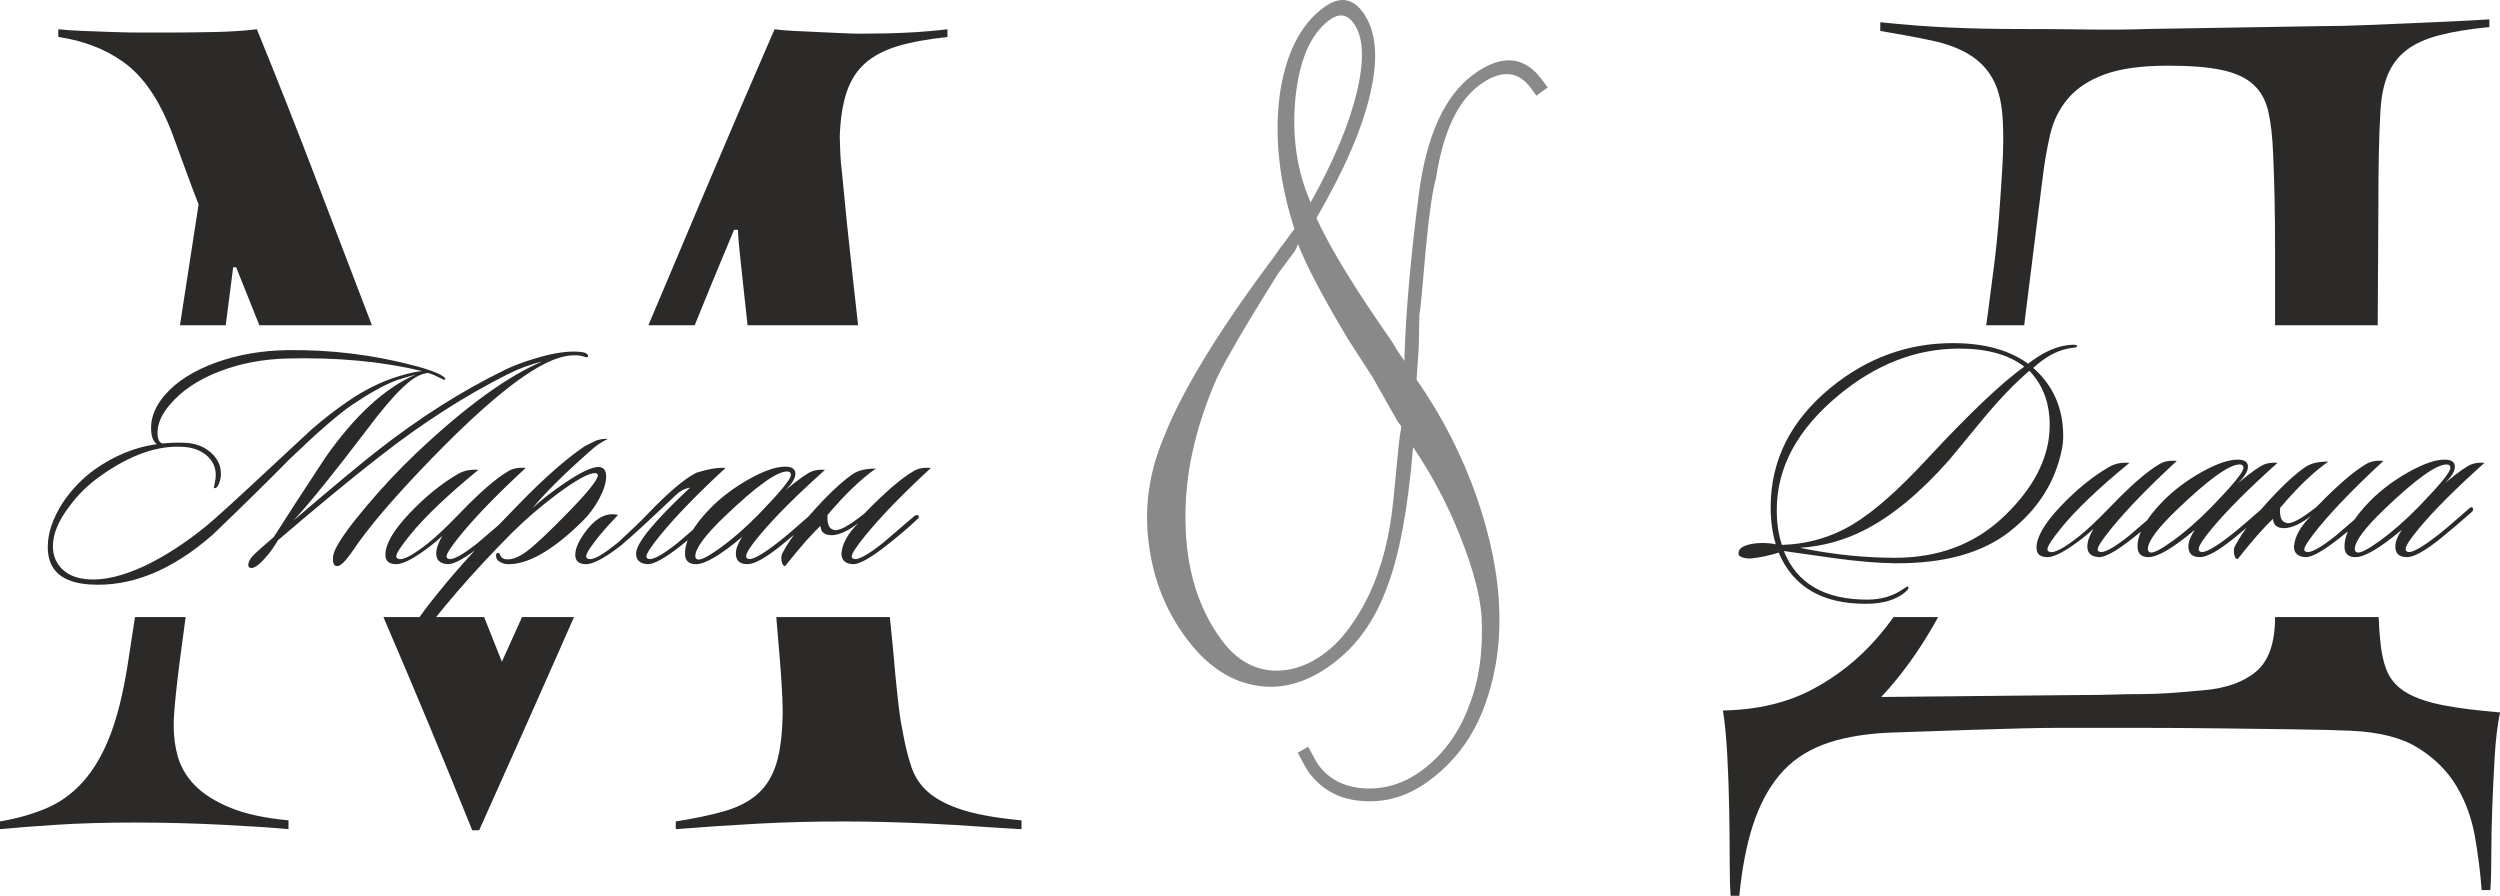
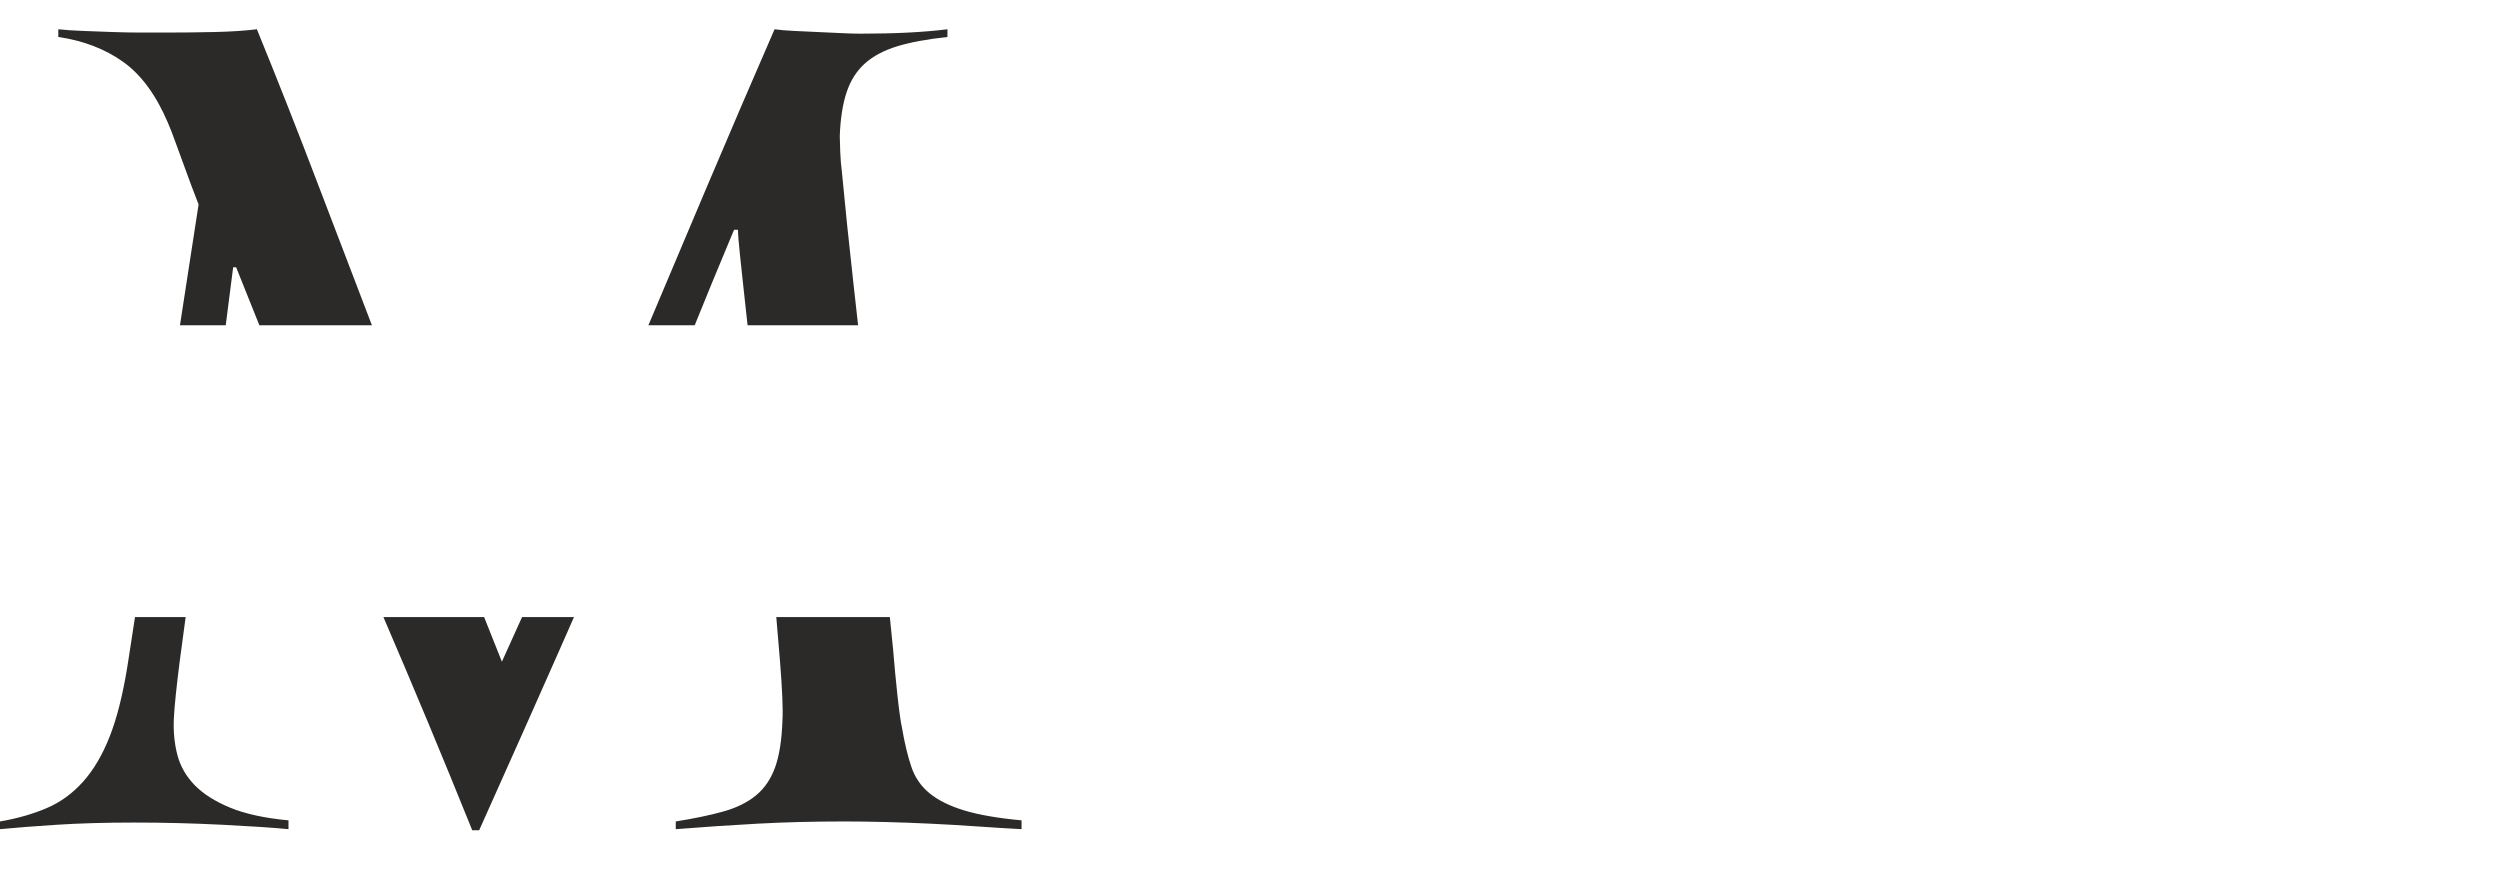
<svg xmlns="http://www.w3.org/2000/svg" xml:space="preserve" width="167.917mm" height="60.17mm" version="1.1" style="shape-rendering:geometricPrecision; text-rendering:geometricPrecision; image-rendering:optimizeQuality; fill-rule:evenodd; clip-rule:evenodd" viewBox="0 0 15571.54 5579.8">
  <defs>
    <style type="text/css"> .fil1 {fill:#2B2A29} .fil0 {fill:#898989;fill-rule:nonzero} .fil2 {fill:#2B2A29;fill-rule:nonzero} </style>
  </defs>
  <g id="Слой_x0020_1">
    <g id="_1969847713392">
-       <path class="fil0" d="M8085.13 1520.26c-14.6,35.43 -24.16,51.28 -25,50.13l-101.32 136.2c-206.37,329.87 -332.44,547.82 -381.06,652.39 -134.97,309.25 -199.79,605.82 -193.58,890.88 3.31,290.73 77.67,536.34 224.26,736 80.87,110.15 178.18,172.93 293.9,188.63 117.17,12.87 232.24,-20.4 343.54,-102.12 110.17,-80.87 203.69,-206.05 284.56,-374.92 75.97,-163.5 125.76,-355.46 147.98,-580.16l35.93 -367.2c1.22,-7.96 2.13,-13.93 3.05,-19.9 0.92,-5.97 0.99,-13.08 2.21,-21.05 2.68,-10.78 4.2,-20.74 5.42,-28.7 1.21,-7.96 2.44,-15.91 3.65,-23.88l-24.43 -33.27 -152.97 -270.89 -153.88 -238.46c-163.77,-273.57 -266.81,-471.64 -312.25,-593.68zm78.37 -258.88c146.19,-262.71 241.33,-491.51 287.75,-688.06 48.18,-201.37 41.67,-344.94 -20.67,-429.86 -41.29,-56.22 -91.33,-61.84 -149.85,-18.89 -115.9,85.09 -187.59,247.21 -211.95,485.84 -22.91,235.8 8.21,451.36 94.72,650.96zm673.26 902.6l-13.43 200.58c160.22,230.26 283.02,472.1 371.02,721.83 89.38,254.03 138.71,496.82 144.35,725.8 6.02,219.85 -28.53,425.34 -103.35,614.49 -71.3,179.5 -183.26,325.27 -335.87,437.31 -127.37,93.51 -264.18,135.68 -409.28,125.65 -144.26,-8.87 -257.24,-68.96 -338.96,-180.27 -13.48,-18.35 -35.85,-58.45 -67.96,-121.41l64.73 -36.93c33.25,62.12 53.92,99.91 64.04,113.68 65.71,89.5 161.17,137.74 287.21,145.85 126.36,6.14 244.88,-29.67 353.88,-109.7 134.26,-98.57 234.44,-233.92 297.4,-405.53 63.13,-159.36 88.66,-345.88 77.45,-558.39 -10.02,-133.91 -53.89,-299.5 -133.59,-497.05 -76.02,-194.95 -174.92,-380.17 -292.72,-555.05 -32.15,389.17 -87.24,682.15 -165.57,880.93 -74.97,203.37 -188.75,361.08 -341.37,473.13 -158.35,116.26 -318.8,159.89 -479.07,129.22 -162.55,-29 -306.18,-128.4 -430.86,-298.22 -127.2,-173.27 -203.23,-368.22 -229.75,-587.16 -28.82,-217.24 0.98,-431.61 87.42,-643.41 108.51,-282.75 328.63,-649.21 659.75,-1095.4 19.04,-24.57 36.94,-48.31 52.83,-72.35 14.76,-23.19 27.46,-39.58 37.24,-50.3 42.75,-59.64 65.85,-90.72 70.43,-94.09 -95.21,-295.65 -125.98,-573.28 -91.69,-836.87 37.06,-255.01 128.03,-436.58 273.75,-543.57 96.39,-70.77 177.44,-61.4 243.99,29.25 81.72,111.31 98.8,278.89 47.27,502.14 -48.94,219.59 -162.05,479.24 -336.52,780.4 85.51,186.21 240.08,440.05 464.87,760.66 28.27,48.12 51.24,84.23 69.77,109.47l14.32 19.5 -0.55 -29.62c9.12,-278.64 38.16,-614.31 89.14,-1006.69 47.01,-366.52 160.59,-615.92 340.74,-748.18 174.41,-128.05 317.22,-116.34 427.59,33.98l34.53 47.04 -69.99 51.38 -34.55 -47.04c-80.87,-110.16 -187.86,-116.37 -319.81,-19.49 -136.56,100.25 -227.36,294.07 -271.59,582.6 -20.93,70.12 -41.43,210.55 -61.83,423.32 -22.58,260.28 -35.12,401.95 -41.31,422.37l-4.1 206.1z" />
      <g>
        <path class="fil1" d="M6362.8 5164.59c-86.15,-4.57 -178.45,-10.29 -276.91,-17.16 -98.46,-6.86 -195.88,-12.58 -292.3,-17.16 -96.41,-4.58 -190.75,-8.01 -283.06,-10.29 -92.31,-2.29 -175.38,-3.43 -249.22,-3.43 -192.81,0 -373.31,4.57 -541.51,13.72 -168.2,9.14 -338.45,20.59 -510.75,34.31l0 -48.04c114.87,-18.31 213.32,-38.89 295.38,-61.77 82.04,-22.88 149.74,-56.05 203.07,-99.51 53.32,-43.46 93.33,-101.79 120,-175 26.65,-73.2 42.05,-171.57 46.14,-295.1 4.1,-64.05 -1.02,-186.44 -15.38,-367.16 -6.96,-87.51 -14.62,-179.06 -23.03,-274.62l707.3 0c6.77,69.6 13.54,137.12 20.32,202.57 8.2,100.65 17.42,197.88 27.69,291.67 10.25,93.79 19.48,158.98 27.69,195.58 16.4,96.08 35.89,177.29 58.45,243.63 22.57,66.34 60.52,121.24 113.84,164.7 53.33,43.46 125.13,78.93 215.38,106.37 90.25,27.45 209.22,48.05 356.9,61.77l0 54.9zm-1706.45 -3138.63l-19.63 -179.51c-10.25,-93.79 -19.47,-179.58 -27.68,-257.35 -8.21,-77.78 -12.31,-130.39 -12.31,-157.84l-24.62 0c-100.56,240.31 -182.25,438.55 -245.09,594.71l-288.5 0c121.45,-288.29 242.91,-575.75 364.37,-862.36 141.53,-333.99 282.03,-661.12 421.52,-981.37 32.82,4.57 72.81,8 120,10.29 47.16,2.28 96.41,4.57 147.68,6.86 51.28,2.29 100.5,4.57 147.69,6.86 47.17,2.29 87.17,3.43 120,3.43 110.76,0 210.25,-2.29 298.45,-6.86 88.2,-4.57 169.22,-11.44 243.06,-20.59l0 48.04c-127.18,13.72 -231.79,33.17 -313.83,58.34 -82.05,25.16 -148.72,60.62 -200,106.37 -51.27,45.75 -89.23,105.23 -113.84,178.44 -24.61,73.19 -38.97,164.7 -43.07,274.51 0,18.3 1.02,51.47 3.07,99.5 2.06,48.05 5.14,85.79 9.24,113.24 20.51,219.61 45.12,457.52 73.84,713.73 9.47,84.48 18.82,168.34 28.07,251.58l-688.42 0zm-1081.19 1817.43c-29.23,66.5 -59.96,136.31 -92.22,209.43 -127.18,288.24 -293.33,661.11 -498.44,1118.63l-43.07 0c-179.78,-445.95 -364.25,-888.64 -553.41,-1328.06l627.31 0c37.09,93.9 73.98,186.59 110.71,278.05 41.71,-91.66 83.6,-184.35 125.67,-278.05l323.46 0zm-1959.71 -1817.43c-48.68,-120.22 -96.93,-240.68 -144.75,-361.37l-18.45 0 -46.29 361.37 -285.05 0 115.95 -752.55c-28.71,-73.2 -55.37,-144.12 -79.99,-212.75 -20.51,-54.9 -41.03,-110.95 -61.54,-168.14 -20.51,-57.19 -36.92,-99.51 -49.22,-126.96 -73.84,-173.86 -167.17,-300.82 -279.98,-380.89 -112.82,-80.07 -247.17,-131.53 -403.07,-154.41l0 -48.04c41.03,4.57 91.28,8 150.77,10.29 59.48,2.28 121.02,4.57 184.61,6.86 63.59,2.29 124.1,3.43 181.54,3.43 57.43,0 106.65,0 147.68,0 106.66,0 210.26,-1.14 310.75,-3.43 100.51,-2.29 187.69,-8.01 261.53,-17.16 127.18,311.11 254.35,633.66 381.53,967.65 110.86,291.16 222.52,583.18 334.95,876.08l-700.95 0zm-459.11 1817.43c-12.78,91.12 -24.91,181.52 -36.4,271.19 -20.5,160.13 -32.81,279.09 -36.92,356.87 -4.1,82.36 3.08,158.98 21.54,229.91 18.46,70.91 54.35,133.82 107.68,188.72 53.33,54.9 127.18,101.79 221.53,140.69 94.36,38.89 215.37,65.2 363.06,78.93l0 54.9c-94.35,-9.15 -231.78,-18.3 -412.29,-27.45 -180.51,-9.15 -363.06,-13.72 -547.68,-13.72 -180.5,0 -341.52,4.57 -483.05,13.72 -141.53,9.15 -259.48,18.3 -353.84,27.45l0 -48.04c106.66,-18.31 203.07,-45.75 289.23,-82.36 86.14,-36.6 162.04,-91.5 227.68,-164.7 65.63,-73.2 121.02,-167 166.14,-281.37 45.12,-114.38 82.04,-260.79 110.77,-439.22l47.07 -305.51 315.45 0z" />
-         <path class="fil2" d="M3661.19 2223.01c-4.02,2.67 -10.02,2.67 -18.05,0 -12.03,-4.01 -22.05,-6.69 -30.06,-8.02 -41.43,-5.34 -85.53,-0.67 -132.3,14.03 -185.76,57.47 -471.76,289.34 -857.97,695.61 -191.11,200.46 -331.43,366.85 -420.97,499.15 -46.77,69.49 -80.85,103.57 -102.23,102.23 -17.38,0 -26.06,-14.7 -26.06,-44.1 0,-18.7 4.67,-38.09 14.03,-58.13 28.06,-60.14 92.88,-150.35 194.44,-270.63 101.57,-120.28 204.47,-229.86 308.71,-328.76 304.7,-288.66 567.31,-479.77 787.81,-573.32 -76.17,18.71 -148.34,45.44 -216.5,80.19 -265.94,133.64 -530.56,303.36 -793.83,509.17 -181.75,141.66 -394.24,316.72 -637.46,525.21 -21.38,36.08 -42.1,66.15 -62.14,90.2 -45.44,54.8 -79.52,82.19 -102.24,82.19 -4.01,0 -7.34,-0.67 -10.02,-2 -6.68,-2.67 -10.02,-8.02 -10.02,-16.03 0,-20.05 12.7,-42.77 38.09,-68.16 16.03,-16.03 56.12,-51.45 120.28,-106.25 76.17,-120.28 183.75,-285.99 322.74,-497.15 183.08,-260.59 370.18,-432.32 561.29,-515.18 -25.39,6.69 -64.15,18.05 -116.27,34.08 -74.84,28.06 -167.05,78.85 -276.63,152.35 -86.86,58.8 -218.5,173.06 -394.91,342.79 -117.6,120.28 -276.63,276.63 -477.1,469.08 -255.26,223.18 -511.18,326.08 -767.76,308.71 -172.4,-12.03 -258.6,-89.54 -258.6,-232.54 0,-86.86 30.73,-178.41 92.21,-274.63 56.12,-84.19 123.61,-154.36 202.47,-210.48 121.61,-85.54 249.9,-137.65 384.88,-156.36 -24.06,-16.04 -36.08,-50.12 -36.08,-102.24 0,-70.83 30.06,-140.32 90.2,-208.48 72.17,-81.51 176.07,-147 311.72,-196.45 135.65,-49.45 283.65,-75.5 444.03,-78.18 275.3,-4.01 544.58,29.41 807.85,100.24 73.51,20.05 124.96,38.75 154.36,56.13 21.38,12.03 28.74,21.38 22.05,28.06 -1.34,2.67 -12.7,-1.67 -34.08,-13.03 -21.38,-11.36 -44.09,-21.05 -68.15,-29.07 -40.1,2.68 -82.19,22.72 -126.29,60.14 -52.12,42.77 -116.27,112.26 -192.44,208.48 -68.16,89.53 -136.99,179.08 -206.47,268.61 -136.32,175.07 -241.23,302.03 -314.73,380.88 247.24,-211.15 418.96,-354.14 515.18,-428.99 263.27,-207.14 530.56,-376.86 801.85,-509.16 52.12,-25.39 116.26,-49.45 192.44,-72.17 106.91,-32.08 195.78,-45.44 266.61,-40.1 38.75,2.68 58.13,12.03 58.13,28.07 0,2.67 -0.67,4.01 -2,4.01zm-1032.38 88.2c-249.91,-60.14 -530.55,-86.2 -841.93,-78.17 -151.02,4.01 -290.67,30.73 -418.96,80.19 -133.65,50.78 -237.88,120.94 -312.73,210.48 -49.45,58.8 -74.17,116.27 -74.17,172.4 0,37.42 10.02,59.47 30.07,66.15 53.45,-5.34 102.9,-6.68 148.34,-4.01 61.47,4.01 112.93,24.39 154.36,61.14 41.42,36.75 62.14,80.52 62.14,131.3 0,18.71 -3.34,37.42 -10.02,56.13 -8.01,22.72 -18.04,34.08 -30.06,34.08 -1.34,0 -2.67,-0.68 -4.01,-2.01l6.01 -32.07c4.01,-16.04 6.02,-32.08 6.02,-48.11 0,-46.77 -17.71,-86.21 -53.13,-118.27 -35.42,-32.08 -81.19,-50.79 -137.31,-56.13 -164.38,-14.7 -342.12,46.77 -533.23,184.42 -73.5,52.13 -136.99,114.93 -190.44,188.44 -66.82,88.21 -100.23,169.72 -100.23,244.57 0,57.47 19.04,104.91 57.12,142.33 38.1,37.42 91.21,58.8 159.37,64.14 100.23,8.02 219.17,-20.05 356.82,-84.19 125.62,-60.14 253.25,-143 382.88,-248.57 60.14,-49.45 203.8,-180.41 430.99,-392.9 121.61,-113.59 195.78,-182.42 222.51,-206.47 73.51,-64.14 148.35,-122.28 224.52,-174.4 108.25,-74.84 217.16,-128.29 326.76,-160.36 57.46,-17.38 103.57,-27.39 138.31,-30.07zm645.49 603.39c-172.4,159.03 -307.38,298.02 -404.93,416.96 -58.8,72.17 -88.21,116.94 -88.21,134.31 0,6.69 3.34,11.36 10.02,14.03 25.39,12.03 86.86,-20.71 184.42,-98.22 2.68,-2.67 67.49,-58.13 194.45,-166.38 12.03,-8.02 20.72,-9.36 26.06,-4.01 6.69,6.68 4.67,14.03 -6.02,22.05 -46.77,45.43 -110.92,100.23 -192.44,164.37 -100.23,78.85 -169.72,117.6 -208.47,116.27 -48.11,-2.67 -72.17,-24.72 -72.17,-66.15 0,-30.74 12.7,-67.49 38.09,-110.26 -17.37,17.38 -40.76,37.43 -70.16,60.14 -100.23,77.52 -172.39,116.27 -216.5,116.27 -45.44,0 -68.16,-19.37 -68.16,-58.13 0,-66.81 50.11,-153.02 150.35,-258.59 100.23,-105.58 201.8,-187.77 304.7,-246.57 34.75,-20.05 76.18,-28.06 124.29,-24.06 -191.11,156.36 -332.77,291.33 -424.98,404.93 -57.47,70.83 -86.2,114.93 -86.2,132.3 0,8.02 3.34,13.36 10.02,16.03 28.06,13.36 92.21,-20.04 192.44,-100.23 46.77,-37.42 110.25,-97.56 190.44,-180.41 126.96,-132.3 228.52,-220.51 304.7,-264.61 28.07,-17.38 64.15,-24.06 108.26,-20.05zm511.18 -180.41c-33.41,16.03 -63.49,35.42 -90.21,58.13 -165.72,144.33 -292,268.61 -378.87,372.85 54.8,-50.78 121.62,-102.91 200.46,-156.36 98.9,-66.82 169.05,-100.24 210.49,-100.24 32.08,0 48.11,20.05 48.11,60.14 0,37.43 -14.36,83.19 -43.1,137.32 -28.73,54.13 -64.48,101.91 -107.25,143.33 -183.08,179.08 -336.77,267.28 -461.05,264.61 -20.05,0 -38.76,-6.01 -56.13,-18.04 -10.69,-6.69 -16.7,-16.71 -18.05,-30.07 -1.34,-13.36 2.01,-20.72 10.02,-22.05 8.02,-1.34 13.36,4.02 16.04,16.04 8.01,14.7 20.71,22.72 38.09,24.06 37.42,2.67 81.19,-15.04 131.3,-53.13 50.11,-38.09 133.3,-116.6 249.57,-235.54 125.62,-128.29 188.44,-206.47 188.44,-234.53 0,-9.36 -6.02,-14.03 -18.05,-14.03 -38.75,0 -116.27,42.76 -232.53,128.29 -106.91,80.19 -201.8,161.71 -284.66,244.57 -247.24,248.57 -453.71,487.79 -619.42,717.65 -32.08,45.44 -50.11,67.49 -54.13,66.16 -5.34,0 -8.68,-4.02 -10.02,-12.03 -1.34,-5.35 -1.34,-14.04 0,-26.07 1.34,-10.69 3.35,-21.38 6.02,-32.07 13.36,-65.49 88.87,-182.43 226.52,-350.81 117.6,-145.67 287.99,-332.1 511.18,-559.29 149.67,-152.34 279.3,-265.94 388.89,-340.78 18.71,-10.69 45.44,-24.06 80.19,-40.1 29.41,-8.01 52.12,-10.68 68.16,-8.01zm64.14 473.08c-42.77,44.1 -80.19,85.54 -112.26,124.29 -57.46,70.83 -86.2,114.93 -86.2,132.3 0,8.02 3.35,13.36 10.02,16.03 28.06,13.36 92.88,-22.05 194.44,-106.25 81.52,-74.84 141.66,-132.97 180.42,-174.4 126.95,-132.3 227.19,-217.16 300.69,-254.59 77.51,-24.06 138.31,-34.07 182.42,-30.06 -172.39,159.03 -307.38,298.02 -404.93,416.96 -58.8,72.17 -88.2,116.94 -88.2,134.31 0,6.69 3.34,11.36 10.02,14.03 25.39,12.03 86.86,-20.71 184.42,-98.22 2.67,-2.67 67.49,-58.13 194.44,-166.38 12.03,-8.02 20.72,-9.36 26.06,-4.01 6.69,6.68 4.68,14.03 -6.01,22.05 -46.77,45.43 -110.92,100.23 -192.44,164.37 -100.24,78.85 -169.72,117.6 -208.48,116.27 -48.11,-2.67 -72.17,-24.72 -72.17,-66.15 0,-64.15 112.26,-201.13 336.78,-410.95 -32.08,5.35 -60.15,19.38 -84.2,42.1 -167.05,159.03 -282.64,265.27 -346.8,318.73 -100.23,77.52 -172.39,116.27 -216.5,116.27 -45.44,0 -68.15,-19.37 -68.15,-58.13 0,-42.76 25.39,-96.22 76.17,-160.36 60.14,-74.84 123.61,-104.24 190.44,-88.21zm1288.96 -280.64c-177.74,159.03 -313.39,294.68 -406.94,406.93 -56.12,66.82 -84.19,110.25 -84.19,130.3 0,8.02 3.35,13.36 10.02,16.03 24.06,12.03 88.88,-23.39 194.44,-106.25 44.1,-34.74 107.59,-88.87 190.44,-162.37 10.69,-10.69 18.71,-11.36 24.06,-2 4.02,8.01 0.68,16.7 -10.02,26.06 -66.82,58.8 -128.96,111.59 -186.43,158.36 -98.89,80.19 -170.39,120.28 -214.49,120.28 -48.11,0 -72.17,-22.05 -72.17,-66.15 0,-29.41 13.36,-64.15 40.09,-104.24 -134.97,113.59 -231.19,170.39 -288.66,170.39 -45.44,0 -68.16,-22.05 -68.16,-66.15 0,-80.19 52.13,-173.74 156.37,-280.65 68.15,-69.49 148.67,-130.3 241.55,-182.42 92.88,-52.13 168.05,-78.18 225.52,-78.18 42.76,0 64.14,14.71 64.14,44.1 0,28.06 -20.72,62.14 -62.14,102.24 84.19,-69.49 140.32,-108.93 168.39,-118.27 22.72,-8.02 48.78,-10.69 78.18,-8.02zm-236.55 10.02c-64.15,0 -193.11,92.88 -386.89,278.64 -122.95,117.6 -184.42,200.46 -184.42,248.57 0,9.36 4.01,16.03 12.03,20.05 18.7,8.01 66.48,-15.71 143.33,-71.16 76.84,-55.46 156.69,-125.29 239.55,-209.49 133.64,-137.64 200.46,-219.17 200.46,-244.56 0,-14.71 -8.02,-22.05 -24.06,-22.05zm252.58 270.62c-4.01,54.8 8.02,85.54 36.08,92.21 28.06,13.36 92.21,-20.04 192.44,-100.23 128.3,-132.3 230.54,-220.51 306.71,-264.61 28.06,-17.38 64.14,-24.06 108.25,-20.05 -172.39,159.03 -307.38,298.02 -404.93,416.96 -58.8,72.17 -88.2,116.94 -88.2,134.31 0,6.69 3.34,11.36 10.02,14.03 25.39,12.03 86.86,-20.71 184.42,-98.22 2.67,-2.67 67.49,-58.13 194.44,-166.38 12.03,-8.02 20.72,-9.36 26.06,-4.01 6.69,6.68 4.68,14.03 -6.01,22.05 -46.77,45.43 -110.92,100.23 -192.44,164.37 -100.24,78.85 -169.72,117.6 -208.48,116.27 -48.11,-2.67 -72.17,-24.72 -72.17,-66.15 5.35,-62.82 40.77,-126.29 106.25,-190.44 -64.14,49.45 -119.61,74.84 -166.38,76.17 -45.44,0 -68.82,-19.38 -70.16,-58.13 -54.79,50.78 -128.29,134.31 -220.5,250.58 -10.69,0 -18.05,-10.69 -22.05,-32.08 -2.67,-20.04 -1.34,-35.41 4.01,-46.1 49.45,-94.89 135.65,-206.48 258.6,-334.77 70.83,-73.51 132.3,-127.63 184.43,-162.38 32.07,-21.38 78.84,-32.08 140.32,-32.08 -92.21,64.15 -192.44,160.37 -300.69,288.66z" />
      </g>
      <g>
-         <path class="fil1" d="M14815.94 3843.39c1.94,58.9 5.29,108.62 10.05,149.12 8.01,84.17 24.05,151.31 48.1,201.42 24.05,50.1 64.13,91.19 120.25,123.26 56.11,32.07 130.27,57.11 222.46,75.15 92.2,18.04 210.44,33.07 354.74,45.1 -16.03,80.17 -27.06,172.36 -33.07,276.57 -6.02,104.22 -11.03,209.44 -15.03,315.66 -4.01,106.23 -6.02,205.43 -6.02,297.62 0,92.2 -2,164.34 -6.01,216.45l-54.11 0c-8.02,-108.22 -22.05,-219.45 -42.09,-333.69 -20.04,-114.24 -58.12,-218.45 -114.24,-312.65 -56.11,-94.19 -135.28,-173.36 -237.49,-237.49 -102.21,-64.13 -241.5,-100.21 -417.87,-108.22 -84.17,-4.02 -203.42,-7.02 -357.74,-9.02 -154.33,-2 -312.65,-4.01 -474.99,-6.01 -162.34,-2 -316.66,-3 -462.96,-3 -146.31,0 -251.52,0 -315.66,0 -92.19,0 -167.35,0 -225.46,0 -58.13,0 -127.27,1 -207.44,3 -80.16,2 -183.38,5.01 -309.64,9.01 -126.27,4.02 -303.63,10.02 -532.11,18.04 -160.34,8.02 -295.62,33.07 -405.85,75.16 -110.22,42.08 -200.42,105.22 -270.56,189.39 -70.14,84.17 -125.26,188.4 -165.34,312.65 -40.08,124.26 -68.14,270.56 -84.17,438.91l-54.11 0c-4.01,-48.09 -6.01,-121.25 -6.01,-219.45 0,-98.21 -1,-204.42 -3.01,-318.66 -2,-114.24 -6.01,-226.47 -12.02,-336.7 -6.02,-110.23 -15.03,-203.42 -27.06,-279.58 212.44,-4.01 396.83,-47.1 553.15,-129.27 156.33,-82.17 292.61,-190.39 408.85,-324.67 35.42,-40.92 69.09,-83.62 100.97,-128.07l277.54 0c-8.83,16.11 -17.76,32.08 -26.78,47.91 -98.21,171.35 -207.44,321.67 -327.68,449.94l1226.55 -12.03c84.17,0 156.32,-1 216.45,-3 60.13,-2 118.24,-3 174.36,-3 56.12,0 114.24,-2 174.37,-6.01 60.12,-4.02 132.28,-10.02 216.45,-18.04 140.29,-12.03 249.52,-51.11 327.68,-117.24 78.13,-66.11 117.22,-179.28 117.24,-338.52l645.31 0zm-2444.67 -1817.43c2.62,-18.11 5.18,-35.99 7.63,-53.65 12.03,-92.2 25.05,-192.4 39.08,-300.62 14.03,-108.23 25.06,-215.45 33.07,-321.67 8.02,-106.22 15.03,-210.43 21.05,-312.64 6.01,-102.21 7.01,-193.41 3,-273.57 -4.01,-108.22 -23.05,-195.4 -57.12,-261.54 -34.07,-66.14 -83.17,-119.26 -147.31,-159.34 -64.13,-40.08 -143.29,-70.14 -237.49,-90.18 -94.19,-20.05 -201.42,-40.09 -321.67,-60.13l0 -54.11c152.32,16.03 296.62,27.05 432.9,33.07 136.28,6.01 272.56,9.01 408.84,9.01 160.34,0 308.65,1 444.93,3 136.28,2.01 262.55,1.01 378.79,-3l1088.26 -18.04c80.17,0 168.35,-2 264.55,-6.01 96.2,-4.01 192.4,-8.02 288.6,-12.03 96.2,-4.01 186.39,-8.01 270.57,-12.03 84.17,-4.01 156.32,-8.01 216.45,-12.02l0 48.1c-124.26,12.02 -228.48,29.05 -312.65,51.11 -84.17,22.04 -152.32,53.11 -204.42,93.19 -52.11,40.09 -91.19,92.2 -117.24,156.33 -26.06,64.13 -41.09,144.29 -45.1,240.5 -4.01,68.14 -7.02,150.31 -9.02,246.51 -2,96.2 -3,208.43 -3,336.7l-3.98 733.06 -639.35 0 0 -458.49c0,-235.5 -4.02,-437.92 -12.03,-606.27 -4.01,-108.22 -14.03,-197.41 -30.06,-266.55 -16.03,-70.14 -47.1,-126.26 -93.2,-168.35 -46.09,-42.09 -111.22,-72.15 -195.4,-90.18 -84.17,-18.04 -196.41,-27.06 -336.71,-27.06 -164.33,0 -295.61,18.04 -393.81,54.11 -98.21,36.07 -174.37,86.18 -228.48,150.31 -54.11,64.13 -91.19,138.29 -111.23,224.47 -20.04,86.18 -36.07,179.37 -48.09,279.58l-108.23 864.79c-1.73,14.56 -3.51,29.1 -5.32,43.63l-236.8 0z" />
-         <path class="fil2" d="M12937.09 2157.23c0,4.01 -6.02,6.69 -18.05,8.02 -22.72,2.67 -38.75,5.34 -48.11,8.01 -69.49,16.04 -138.31,55.46 -206.47,118.27 124.28,109.59 186.43,251.24 186.43,424.98 0,28.06 -2.68,54.8 -8.02,80.19 -40.09,204.47 -149.01,376.19 -326.75,515.18 -171.07,133.64 -409.61,199.13 -715.65,196.45 -106.91,-1.34 -233.21,-12.03 -378.87,-32.07 -104.24,-14.71 -207.82,-29.41 -310.71,-44.1 80.19,201.8 253.25,302.69 519.19,302.69 84.19,0 157.03,-20.71 218.51,-62.14 21.38,-14.7 32.74,-21.38 34.08,-20.05 9.35,6.69 4.67,18.05 -14.04,34.08 -57.46,49.45 -140.32,74.18 -248.57,74.18 -271.28,0 -451.7,-106.25 -541.24,-318.74 -61.47,18.7 -118.27,30.73 -170.39,36.08 -21.38,1.34 -40.43,-1 -57.13,-7.02 -16.7,-6.01 -24.39,-14.36 -23.05,-25.06 0,-33.41 36.75,-54.12 110.25,-62.14 41.43,-4.01 82.19,-2 122.29,6.01 -21.38,-68.15 -32.08,-145 -32.08,-230.53 0,-292.67 124.95,-541.24 374.86,-745.71 225.85,-184.43 479.11,-276.64 759.75,-276.64 195.11,0 351.47,42.77 469.08,128.3 78.85,-61.47 153.69,-98.89 224.52,-112.25 22.72,-4.02 41.43,-6.02 56.13,-6.02 17.37,0 25.39,3.35 24.06,10.02zm-180.41 601.39c6.68,-37.43 10.02,-74.85 10.02,-112.26 0,-136.31 -42.1,-248.57 -126.29,-336.77 -88.2,74.84 -182.42,172.39 -282.65,292.67 -73.5,88.21 -146.33,176.41 -218.5,264.62 -177.74,200.45 -350.8,344.12 -519.2,430.99 -128.29,66.81 -264.61,104.91 -408.94,114.26 201.8,41.43 398.92,62.15 591.36,62.15 267.28,0 489.79,-82.19 667.53,-246.57 160.36,-149.68 255.92,-306.04 286.66,-469.08zm-148.35 -475.09c-97.56,-74.85 -232.53,-112.26 -404.93,-112.26 -267.28,0 -517.85,96.89 -751.73,290.67 -256.59,212.48 -384.88,450.36 -384.88,713.63 0,82.86 10.69,155.7 32.08,218.51 163.04,-5.35 311.38,-48.78 445.02,-130.3 126.96,-76.18 279.98,-211.15 459.06,-404.93 261.94,-281.98 463.72,-473.76 605.38,-575.32zm950.19 587.35c-172.4,159.03 -307.38,298.02 -404.93,416.96 -58.8,72.17 -88.21,116.94 -88.21,134.31 0,6.69 3.34,11.36 10.02,14.03 25.39,12.03 86.86,-20.71 184.42,-98.22 2.68,-2.67 67.49,-58.13 194.45,-166.38 12.03,-8.02 20.72,-9.36 26.06,-4.01 6.69,6.68 4.67,14.03 -6.02,22.05 -46.77,45.43 -110.92,100.23 -192.44,164.37 -100.23,78.85 -169.72,117.6 -208.47,116.27 -48.11,-2.67 -72.17,-24.72 -72.17,-66.15 0,-30.74 12.7,-67.49 38.09,-110.26 -17.37,17.38 -40.76,37.43 -70.16,60.14 -100.23,77.52 -172.39,116.27 -216.5,116.27 -45.44,0 -68.16,-19.37 -68.16,-58.13 0,-66.81 50.11,-153.02 150.35,-258.59 100.23,-105.58 201.8,-187.77 304.7,-246.57 34.75,-20.05 76.18,-28.06 124.29,-24.06 -191.11,156.36 -332.77,291.33 -424.98,404.93 -57.47,70.83 -86.2,114.93 -86.2,132.3 0,8.02 3.34,13.36 10.02,16.03 28.06,13.36 92.21,-20.04 192.44,-100.23 46.77,-37.42 110.25,-97.56 190.44,-180.41 126.96,-132.3 228.52,-220.51 304.7,-264.61 28.07,-17.38 64.15,-24.06 108.26,-20.05zm627.45 12.03c-177.74,159.03 -313.39,294.68 -406.94,406.93 -56.12,66.82 -84.19,110.25 -84.19,130.3 0,8.02 3.35,13.36 10.02,16.03 24.06,12.03 88.88,-23.39 194.44,-106.25 44.1,-34.74 107.59,-88.87 190.44,-162.37 10.69,-10.69 18.71,-11.36 24.06,-2 4.02,8.01 0.68,16.7 -10.02,26.06 -66.82,58.8 -128.96,111.59 -186.43,158.36 -98.89,80.19 -170.39,120.28 -214.49,120.28 -48.11,0 -72.17,-22.05 -72.17,-66.15 0,-29.41 13.36,-64.15 40.09,-104.24 -134.97,113.59 -231.19,170.39 -288.66,170.39 -45.44,0 -68.16,-22.05 -68.16,-66.15 0,-80.19 52.13,-173.74 156.37,-280.65 68.15,-69.49 148.67,-130.3 241.55,-182.42 92.88,-52.13 168.05,-78.18 225.52,-78.18 42.76,0 64.14,14.71 64.14,44.1 0,28.06 -20.72,62.14 -62.14,102.24 84.19,-69.49 140.32,-108.93 168.39,-118.27 22.72,-8.02 48.78,-10.69 78.18,-8.02zm-236.55 10.02c-64.15,0 -193.11,92.88 -386.89,278.64 -122.95,117.6 -184.42,200.46 -184.42,248.57 0,9.36 4.01,16.03 12.03,20.05 18.7,8.01 66.48,-15.71 143.33,-71.16 76.84,-55.46 156.69,-125.29 239.55,-209.49 133.64,-137.64 200.46,-219.17 200.46,-244.56 0,-14.71 -8.02,-22.05 -24.06,-22.05zm252.58 270.62c-4.01,54.8 8.02,85.54 36.08,92.21 28.06,13.36 92.21,-20.04 192.44,-100.23 128.3,-132.3 230.54,-220.51 306.71,-264.61 28.06,-17.38 64.14,-24.06 108.25,-20.05 -172.39,159.03 -307.38,298.02 -404.93,416.96 -58.8,72.17 -88.2,116.94 -88.2,134.31 0,6.69 3.34,11.36 10.02,14.03 25.39,12.03 86.86,-20.71 184.42,-98.22 2.67,-2.67 67.49,-58.13 194.44,-166.38 12.03,-8.02 20.72,-9.36 26.06,-4.01 6.69,6.68 4.68,14.03 -6.01,22.05 -46.77,45.43 -110.92,100.23 -192.44,164.37 -100.24,78.85 -169.72,117.6 -208.48,116.27 -48.11,-2.67 -72.17,-24.72 -72.17,-66.15 5.35,-62.82 40.77,-126.29 106.25,-190.44 -64.14,49.45 -119.61,74.84 -166.38,76.17 -45.44,0 -68.82,-19.38 -70.16,-58.13 -54.79,50.78 -128.29,134.31 -220.5,250.58 -10.69,0 -18.05,-10.69 -22.05,-32.08 -2.67,-20.04 -1.34,-35.41 4.01,-46.1 49.45,-94.89 135.65,-206.48 258.6,-334.77 70.83,-73.51 132.3,-127.63 184.43,-162.38 32.07,-21.38 78.84,-32.08 140.32,-32.08 -92.21,64.15 -192.44,160.37 -300.69,288.66zm1272.93 -280.64c-177.74,159.03 -313.39,294.68 -406.94,406.93 -56.12,66.82 -84.19,110.25 -84.19,130.3 0,8.02 3.35,13.36 10.02,16.03 24.06,12.03 88.88,-23.39 194.44,-106.25 44.1,-34.74 107.59,-88.87 190.44,-162.37 10.69,-10.69 18.71,-11.36 24.06,-2 4.02,8.01 0.68,16.7 -10.02,26.06 -66.82,58.8 -128.96,111.59 -186.43,158.36 -98.89,80.19 -170.39,120.28 -214.49,120.28 -48.11,0 -72.17,-22.05 -72.17,-66.15 0,-29.41 13.36,-64.15 40.09,-104.24 -134.97,113.59 -231.19,170.39 -288.66,170.39 -45.44,0 -68.16,-22.05 -68.16,-66.15 0,-80.19 52.13,-173.74 156.37,-280.65 68.15,-69.49 148.67,-130.3 241.55,-182.42 92.88,-52.13 168.05,-78.18 225.52,-78.18 42.76,0 64.14,14.71 64.14,44.1 0,28.06 -20.72,62.14 -62.14,102.24 84.19,-69.49 140.32,-108.93 168.39,-118.27 22.72,-8.02 48.78,-10.69 78.18,-8.02zm-236.55 10.02c-64.15,0 -193.11,92.88 -386.89,278.64 -122.95,117.6 -184.42,200.46 -184.42,248.57 0,9.36 4.01,16.03 12.03,20.05 18.7,8.01 66.48,-15.71 143.33,-71.16 76.84,-55.46 156.69,-125.29 239.55,-209.49 133.64,-137.64 200.46,-219.17 200.46,-244.56 0,-14.71 -8.02,-22.05 -24.06,-22.05z" />
-       </g>
+         </g>
    </g>
  </g>
</svg>